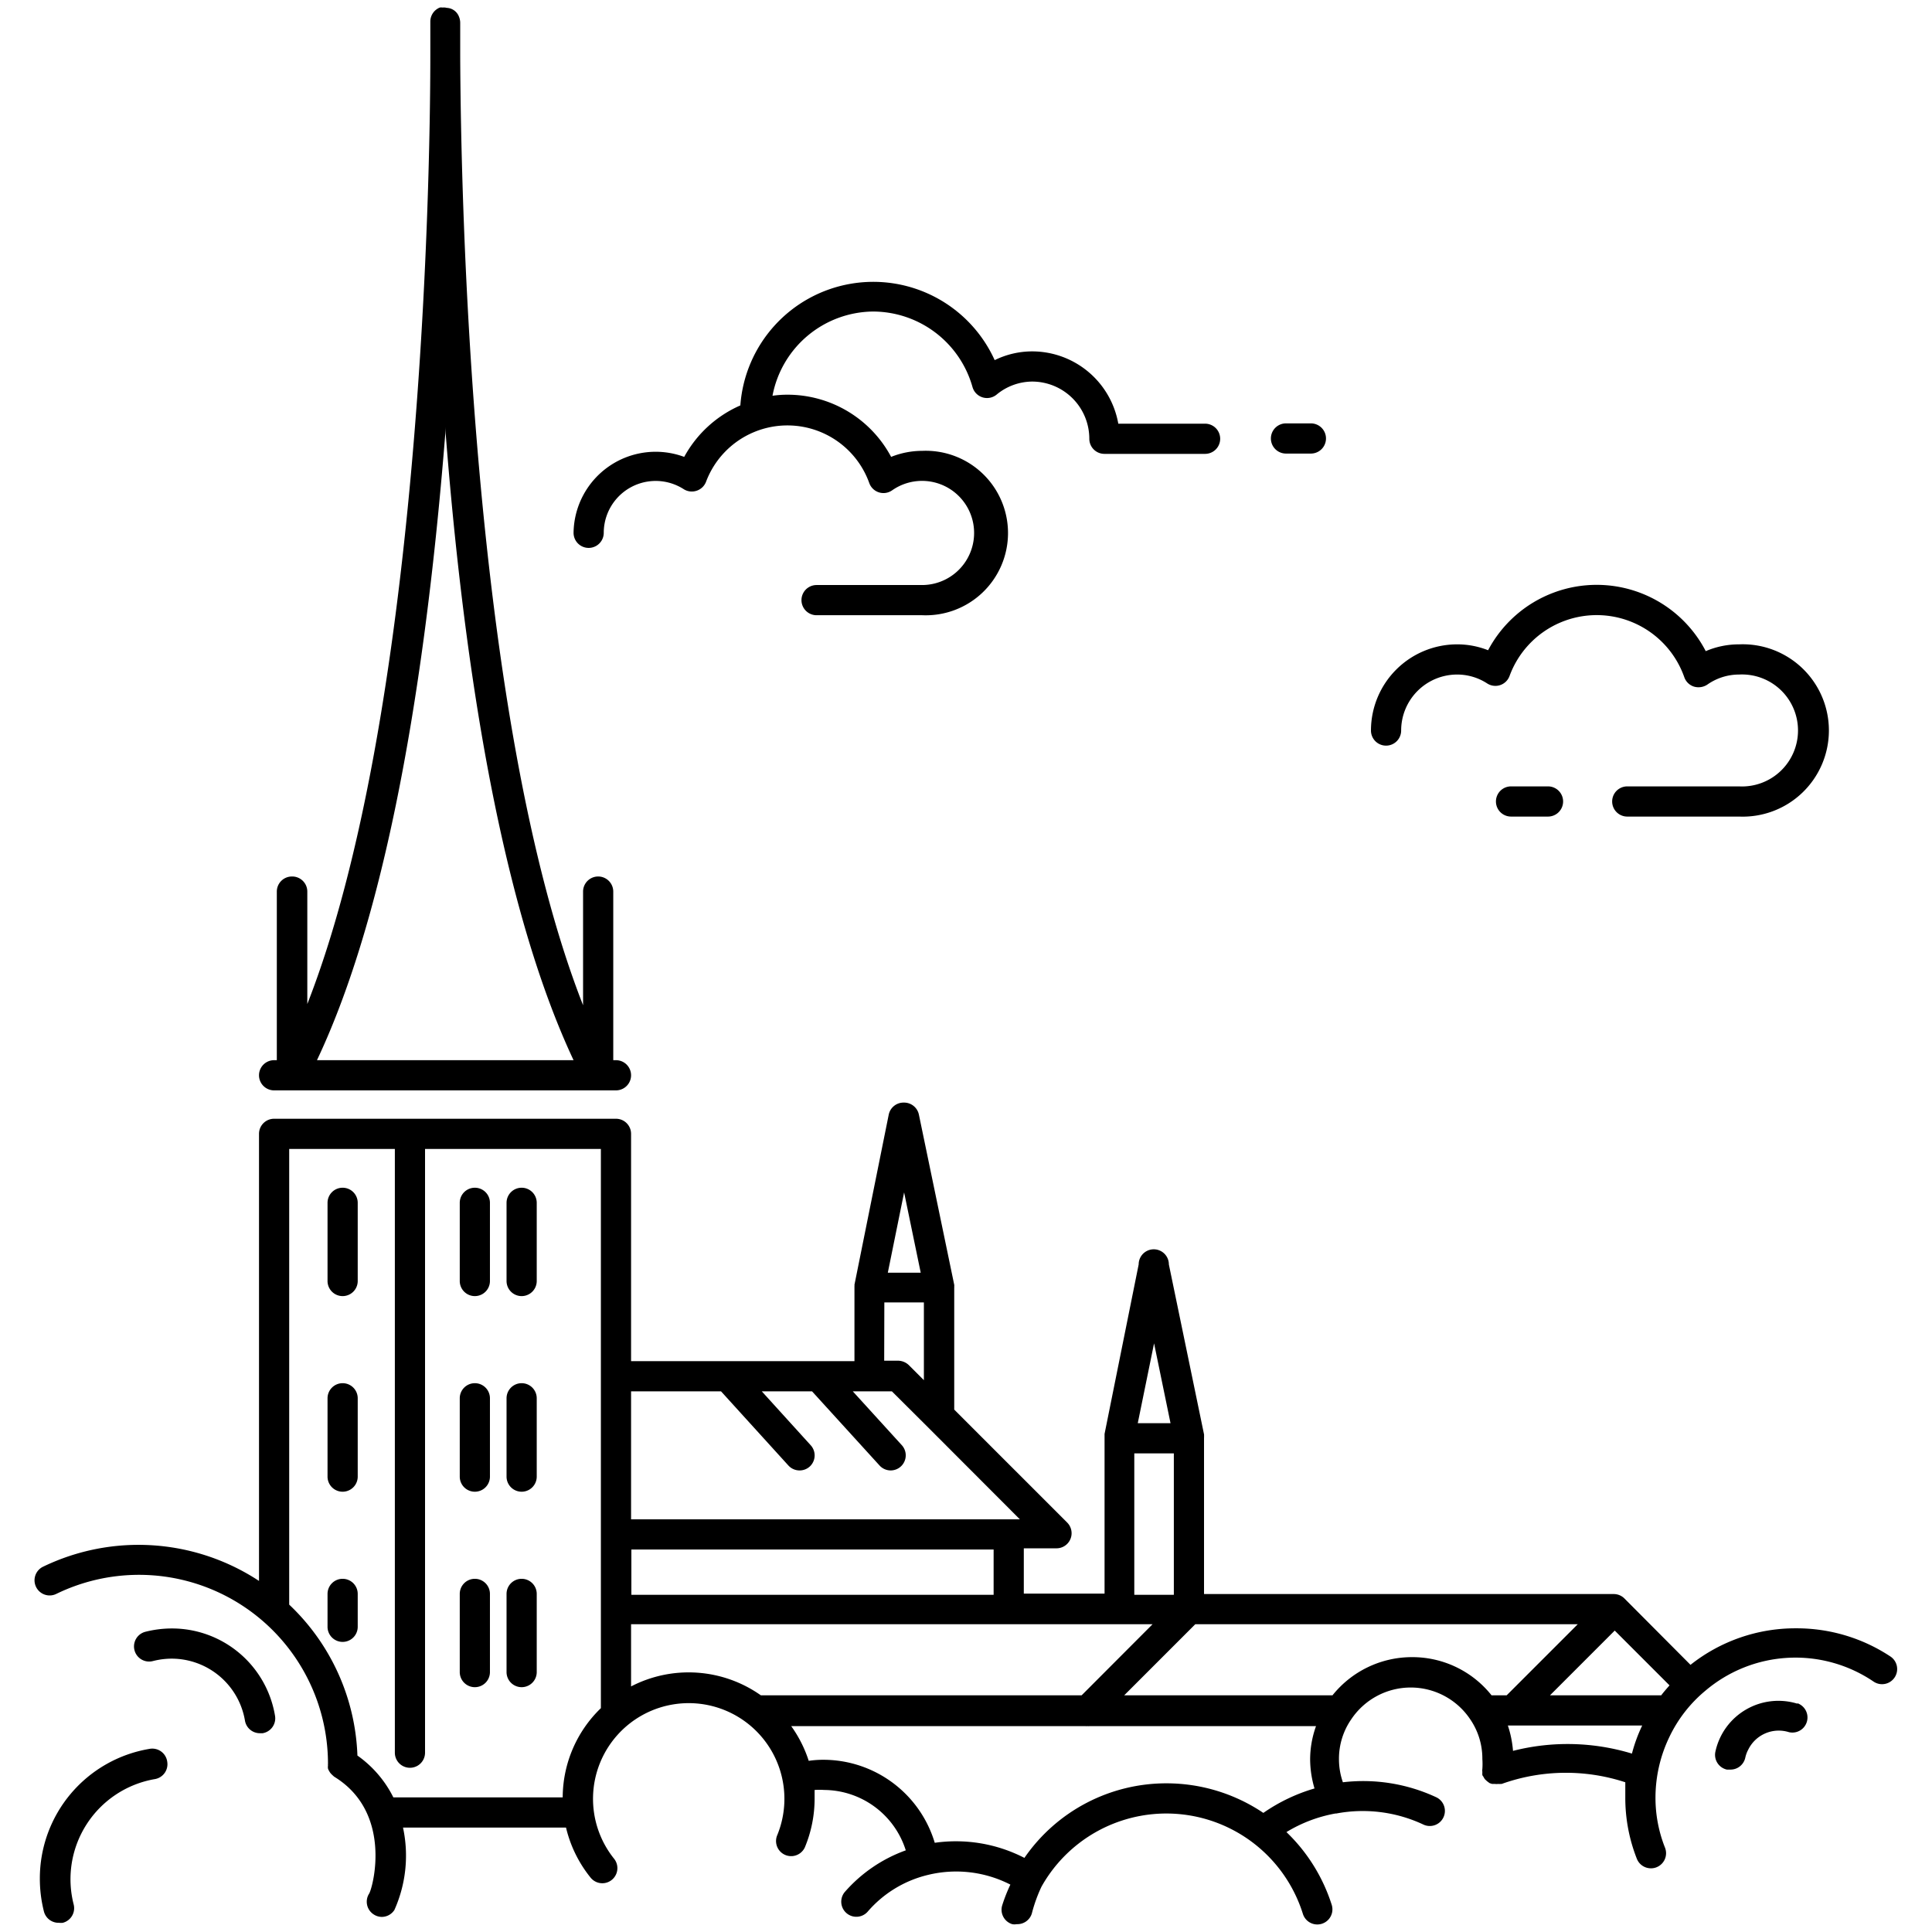
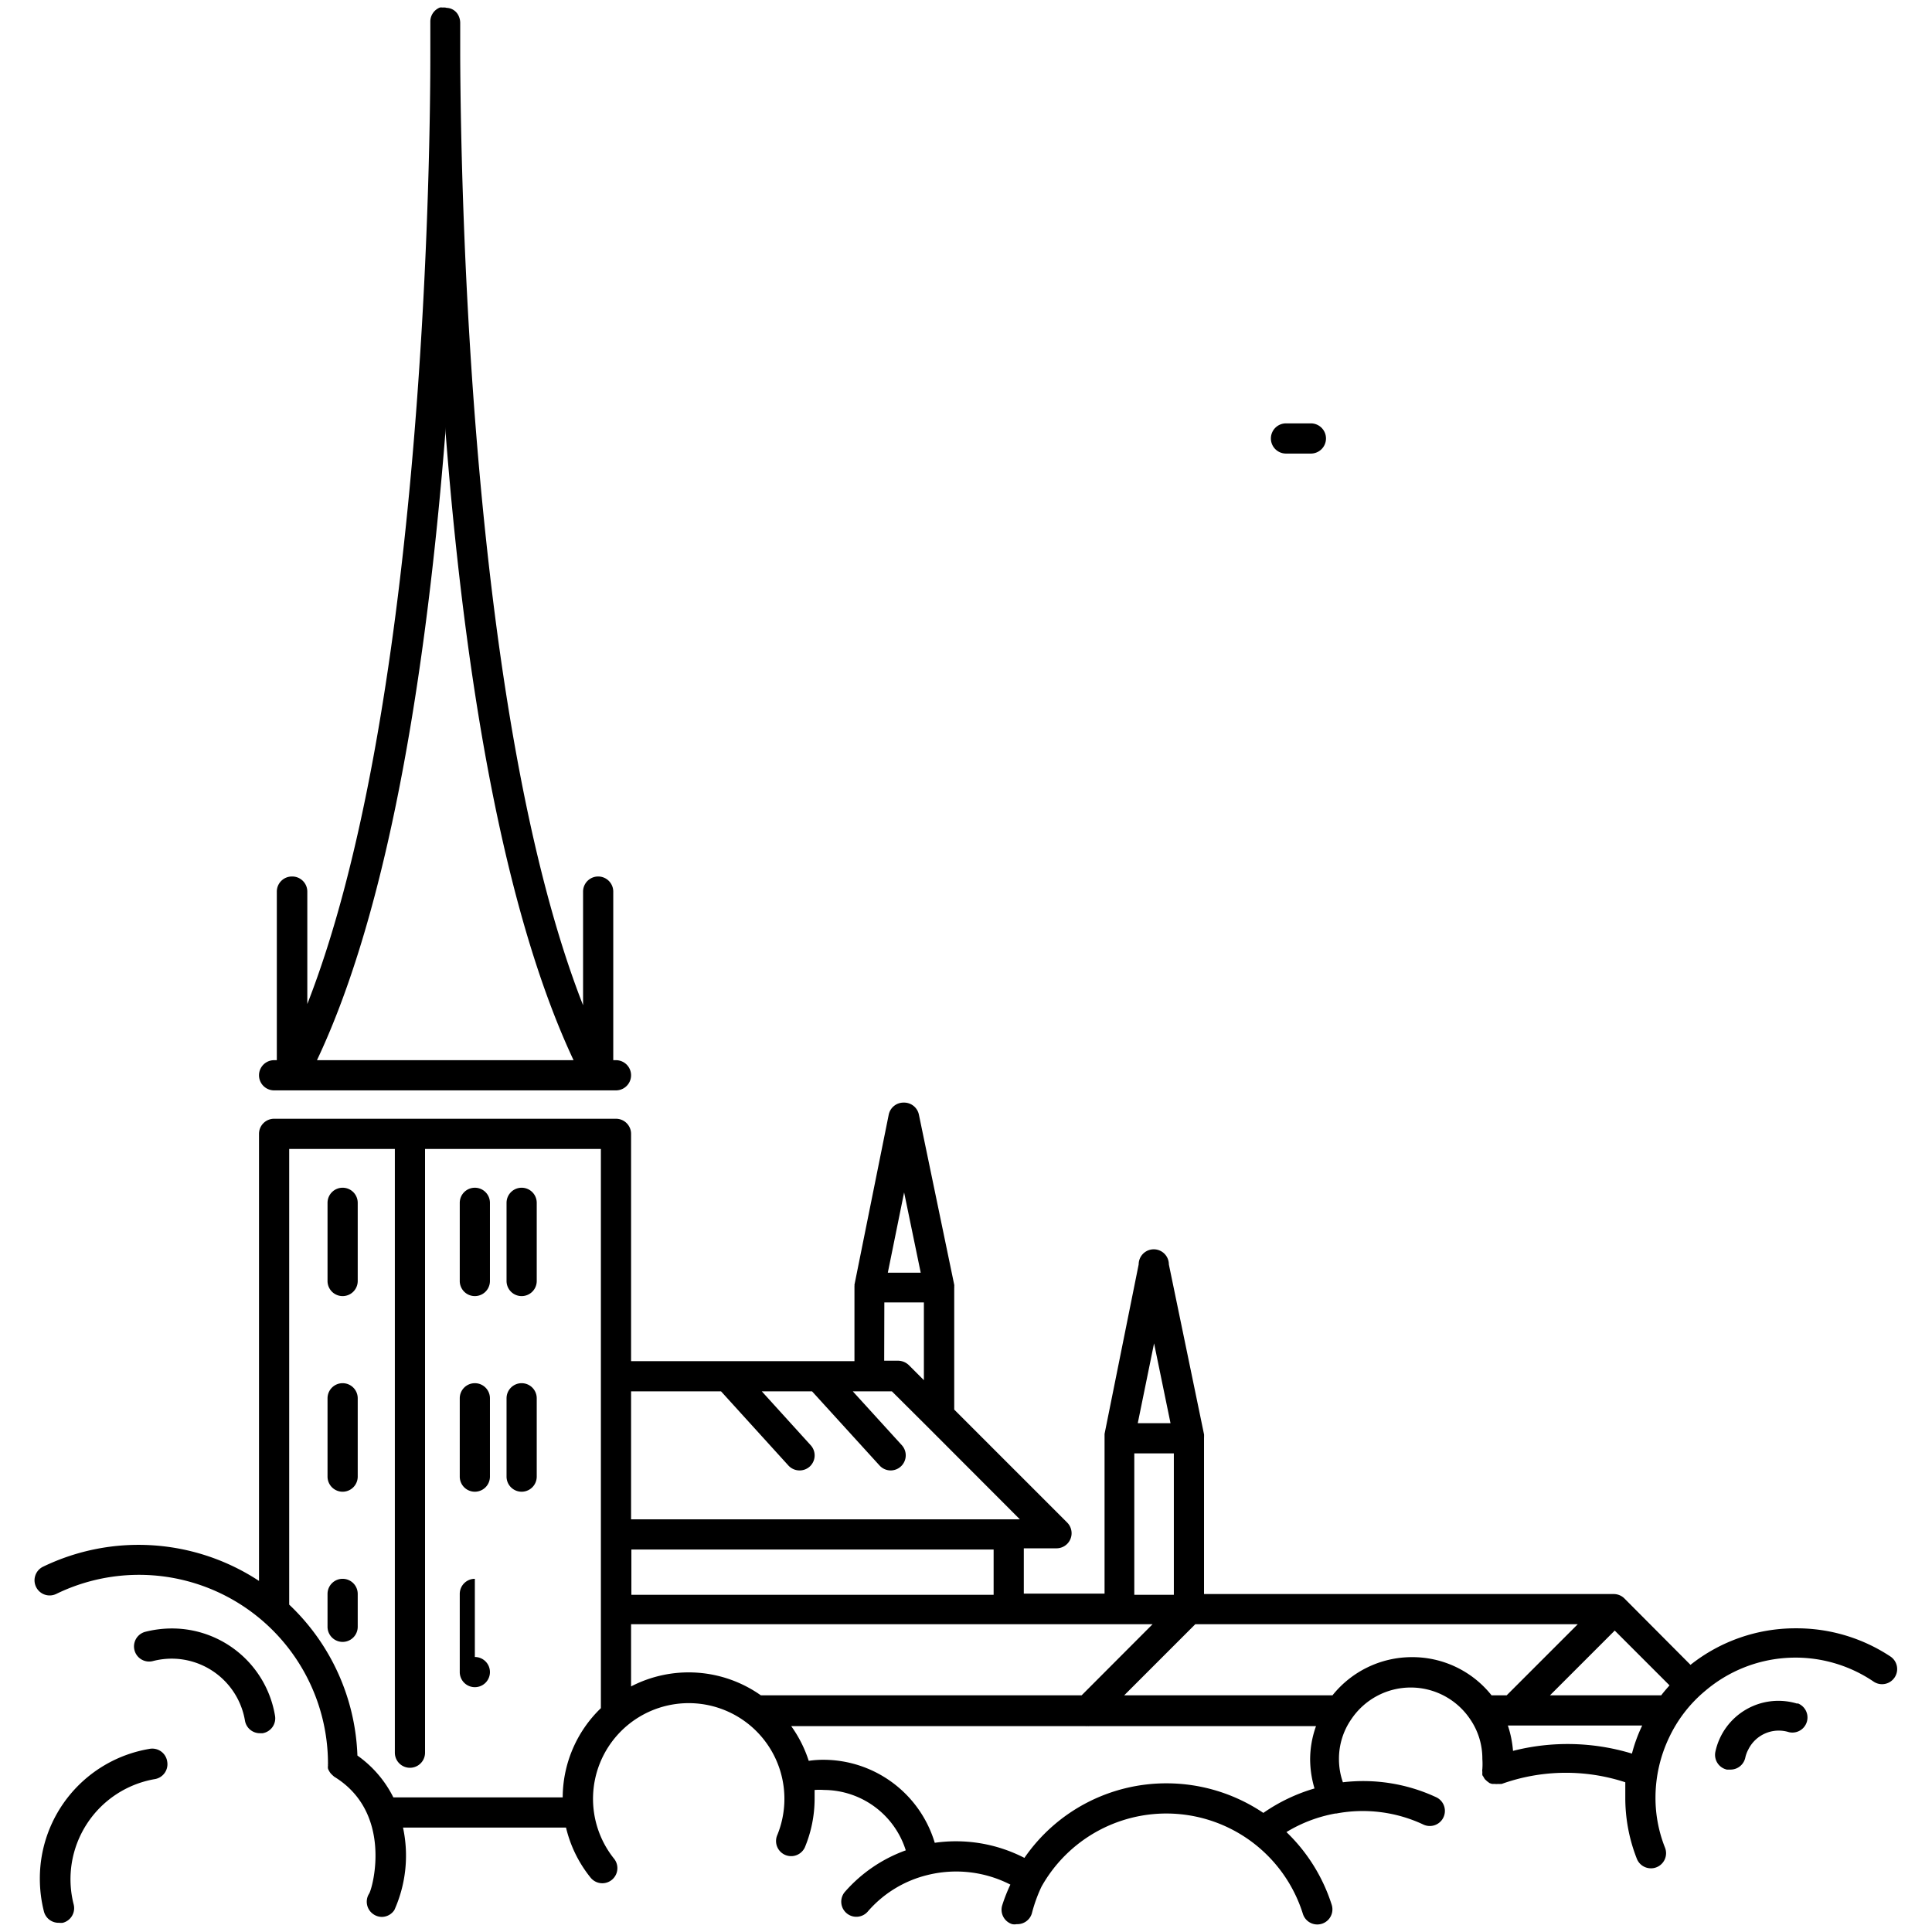
<svg xmlns="http://www.w3.org/2000/svg" id="Layer_1" height="512" viewBox="0 0 128 128" width="512" data-name="Layer 1">
  <path d="m19.34 58.07a1 1 0 0 0 -1 1v11.17h-.18a1 1 0 1 0 0 2h22.65a1 1 0 0 0 0-2h-.18v-11.17a1 1 0 0 0 -2 0v7.53c-7.45-19-8.1-53.76-8.14-62.86v-2.23a1.06 1.06 0 0 0 -.08-.4.91.91 0 0 0 -.82-.59l-.09-.02a1.16 1.16 0 0 0 -.18 0 .58.58 0 0 0 -.18 0 1 1 0 0 0 -.63.93s0 .19 0 .47 0 1 0 1.76c0 9.1-.7 43.83-8.15 62.86v-7.45a1 1 0 0 0 -1.02-1zm10.19-29.31c1.47 18.79 4.36 32.73 8.47 41.48h-17c4.14-8.75 7-22.69 8.5-41.48 0-.18 0-.36 0-.53 0 .17.01.35.03.53z" />
  <path d="m31.46 78.69a1 1 0 0 0 -1 1v5.18a1 1 0 0 0 2 0v-5.18a1 1 0 0 0 -1-1z" />
  <path d="m34.56 78.69a1 1 0 0 0 -1 1v5.18a1 1 0 0 0 2 0v-5.18a1 1 0 0 0 -1-1z" />
  <path d="m22.7 78.69a1 1 0 0 0 -1 1v5.18a1 1 0 0 0 2 0v-5.18a1 1 0 0 0 -1-1z" />
  <path d="m22.7 91.64a1 1 0 0 0 -1 1v5.19a1 1 0 0 0 2 0v-5.19a1 1 0 0 0 -1-1z" />
  <path d="m22.7 104.6a1 1 0 0 0 -1 1v2.18a1 1 0 0 0 2 0v-2.18a1 1 0 0 0 -1-1z" />
  <path d="m31.46 91.64a1 1 0 0 0 -1 1v5.19a1 1 0 0 0 2 0v-5.19a1 1 0 0 0 -1-1z" />
  <path d="m34.56 91.64a1 1 0 0 0 -1 1v5.19a1 1 0 0 0 2 0v-5.19a1 1 0 0 0 -1-1z" />
-   <path d="m31.46 104.6a1 1 0 0 0 -1 1v5.18a1 1 0 0 0 2 0v-5.18a1 1 0 0 0 -1-1z" />
-   <path d="m34.56 104.6a1 1 0 0 0 -1 1v5.18a1 1 0 0 0 2 0v-5.18a1 1 0 0 0 -1-1z" />
+   <path d="m31.46 104.6a1 1 0 0 0 -1 1v5.18a1 1 0 0 0 2 0a1 1 0 0 0 -1-1z" />
  <path d="m119 107.88a11.17 11.17 0 0 0 -7 2.42l-4.38-4.4a1 1 0 0 0 -.71-.29h-27.14v-10.37a.3.3 0 0 0 0-.1.41.41 0 0 0 0-.11l-2.33-11.26a1 1 0 0 0 -2 0l-2.26 11.23s0 .07 0 .11 0 .06 0 .1v10.37h-5.35v-3h2.17a1 1 0 0 0 .7-1.71l-7.48-7.48v-8.07a.44.44 0 0 0 0-.1.34.34 0 0 0 0-.1l-2.34-11.27a1 1 0 0 0 -1-.8 1 1 0 0 0 -1 .8l-2.27 11.27a.34.34 0 0 1 0 .1s0 .07 0 .1v4.86h-14.8v-15.06a1 1 0 0 0 -1-1h-22.65a1 1 0 0 0 -1 1v29.62a14.53 14.53 0 0 0 -14.31-.94 1 1 0 0 0 -.46 1.34 1 1 0 0 0 1.34.46 12.52 12.52 0 0 1 18 11.26.45.45 0 0 0 0 .11.71.71 0 0 0 0 .2.65.65 0 0 0 .08.17.78.78 0 0 0 .1.15c.05.06.1.1.15.15l.08.07c3.88 2.37 2.58 7.29 2.32 7.74a1 1 0 0 0 .29 1.38 1 1 0 0 0 .54.17 1 1 0 0 0 .84-.46 8.81 8.81 0 0 0 .57-5.46h10.8a8.33 8.33 0 0 0 1.63 3.32 1 1 0 0 0 .78.37 1 1 0 0 0 .77-1.63 6.34 6.34 0 1 1 10.8-1.52 1 1 0 0 0 1.84.78 8.38 8.38 0 0 0 .65-3.25c0-.19 0-.37 0-.56a4.26 4.26 0 0 1 .63 0 5.71 5.71 0 0 1 5.41 4 9.74 9.74 0 0 0 -4.05 2.77 1 1 0 0 0 1.51 1.31 7.61 7.61 0 0 1 4-2.45 7.87 7.87 0 0 1 5.47.64 10.83 10.83 0 0 0 -.54 1.37 1 1 0 0 0 .66 1.25.79.79 0 0 0 .3 0 1 1 0 0 0 1-.7 9.86 9.86 0 0 1 .64-1.78 9.48 9.48 0 0 1 17.32 1.8 1 1 0 0 0 1.91-.6 11.51 11.51 0 0 0 -3-4.82 9.45 9.45 0 0 1 3.24-1.23h.06a9.45 9.45 0 0 1 5.79.74 1 1 0 0 0 .85-1.81 11.46 11.46 0 0 0 -6.2-1 4.64 4.64 0 0 1 -.26-1.53 4.59 4.59 0 0 1 .82-2.65 4.74 4.74 0 0 1 7.87 0 4.6 4.6 0 0 1 .81 2.64 4.77 4.77 0 0 1 0 .66.67.67 0 0 0 0 .2 1.38 1.38 0 0 0 0 .2s0 0 0 0a.34.34 0 0 0 .07.11.87.87 0 0 0 .11.18l.13.12.16.12a1.27 1.27 0 0 0 .18.06h.13.06a.61.61 0 0 0 .19 0 1.08 1.08 0 0 0 .19 0h.06a12.63 12.63 0 0 1 8.19-.11v1a11 11 0 0 0 .77 4.08 1 1 0 0 0 .93.62.94.94 0 0 0 .37-.07 1 1 0 0 0 .56-1.3 8.92 8.92 0 0 1 -.63-3.33 9.27 9.27 0 0 1 .92-4 9 9 0 0 1 2.38-3.06 9.22 9.22 0 0 1 11.15-.61 1 1 0 0 0 1.39-.27 1 1 0 0 0 -.27-1.39 11.25 11.25 0 0 0 -6.25-1.87zm-16.31 4.44 4.29-4.29 3.63 3.63c-.19.22-.38.43-.55.66zm-26.23-23.32 1.09 5.29h-2.17zm-1.31 7.29h2.62v9.37h-2.62zm-9.32 9.37h-24v-3h24zm-5.93-26.66 1.1 5.32h-2.18zm-1.31 7.29h2.62v5.15l-1-1a1.05 1.05 0 0 0 -.71-.29h-.92zm-10.82 5.89 4.46 4.91a1 1 0 0 0 .74.33 1 1 0 0 0 .68-.26 1 1 0 0 0 .06-1.41l-3.24-3.57h3.33l4.47 4.91a1 1 0 0 0 .74.33 1 1 0 0 0 .67-.26 1 1 0 0 0 .07-1.41l-3.25-3.57h2.59l2.42 2.41 6.06 6.07h-25.76v-8.48zm-10.49 26.9h-11.22a7.46 7.46 0 0 0 -2.38-2.77 14.46 14.46 0 0 0 -4.52-10v-30.19h7v40a1 1 0 0 0 2 0v-40h11.65v37.05a8.25 8.25 0 0 0 -2.53 5.91zm4.53-7.35v-4.12h34.55l-4.7 4.71h-21.25a8.29 8.29 0 0 0 -8.6-.59zm35.5 6.42a11.41 11.41 0 0 0 -9.44 4.94 9.9 9.9 0 0 0 -5.94-1 7.71 7.71 0 0 0 -7.35-5.5 6.63 6.63 0 0 0 -1 .07 8.29 8.29 0 0 0 -1.16-2.3h19.48a.7.7 0 0 0 .14 0 .8.8 0 0 0 .15 0h15a6.55 6.55 0 0 0 -.39 2.21 6.87 6.87 0 0 0 .29 1.92 11.63 11.63 0 0 0 -3.39 1.62 11.49 11.49 0 0 0 -6.39-1.96zm16.23-8.36a6.74 6.74 0 0 0 -5.26 2.53h-13.8l4.71-4.71h25.34l-4.71 4.71h-1a6.7 6.7 0 0 0 -5.28-2.53zm6.7 6.2a7.07 7.07 0 0 0 -.34-1.67h8.9a10.36 10.36 0 0 0 -.68 1.86 14.65 14.65 0 0 0 -7.88-.18z" />
  <path d="m9.89 115.87a8.7 8.7 0 0 0 -7.25 8.59 8.86 8.86 0 0 0 .27 2.18 1 1 0 0 0 1 .75 1.07 1.07 0 0 0 .25 0 1 1 0 0 0 .72-1.22 6.73 6.73 0 0 1 5.38-8.3 1 1 0 0 0 .82-1.15 1 1 0 0 0 -1.19-.85z" />
  <path d="m11.36 107.89a7.2 7.2 0 0 0 -1.73.22 1 1 0 0 0 .5 1.94 5.06 5.06 0 0 1 1.23-.16 4.93 4.93 0 0 1 4.87 4.11 1 1 0 0 0 1 .83h.17a1 1 0 0 0 .82-1.16 6.92 6.92 0 0 0 -6.86-5.78z" />
  <path d="m119.07 112.87a4.27 4.27 0 0 0 -5.42 3.18 1 1 0 0 0 .76 1.19h.22a1 1 0 0 0 1-.79 2.06 2.06 0 0 1 .2-.54 2.25 2.25 0 0 1 2.69-1.15 1 1 0 0 0 .58-1.91z" />
-   <path d="m115.22 52.1h-7.41a1 1 0 0 0 0 2h7.41a5.71 5.71 0 1 0 0-11.41 5.6 5.6 0 0 0 -2.21.45 8.14 8.14 0 0 0 -14.42-.06 5.55 5.55 0 0 0 -2.06-.39 5.71 5.71 0 0 0 -5.7 5.71 1 1 0 0 0 2 0 3.71 3.71 0 0 1 3.7-3.71 3.65 3.65 0 0 1 2 .59 1 1 0 0 0 .86.11 1 1 0 0 0 .62-.6 6.15 6.15 0 0 1 11.58.08 1 1 0 0 0 .64.62 1.06 1.06 0 0 0 .88-.13 3.65 3.65 0 0 1 2.11-.67 3.71 3.71 0 1 1 0 7.41z" />
-   <path d="m100.11 52.1a1 1 0 0 0 0 2h2.45a1 1 0 0 0 0-2z" />
-   <path d="m57.85 20.64a6.86 6.86 0 0 1 6.58 5 1 1 0 0 0 1.59.51 3.73 3.73 0 0 1 2.37-.87 3.79 3.79 0 0 1 3.78 3.79 1 1 0 0 0 1 1h6.67a1 1 0 0 0 0-2h-5.75a5.8 5.8 0 0 0 -5.7-4.79 5.65 5.65 0 0 0 -2.49.58 8.83 8.83 0 0 0 -16.85 3 7.79 7.79 0 0 0 -3.72 3.41 5.44 5.44 0 0 0 -7.33 5.03 1 1 0 0 0 2 0 3.44 3.44 0 0 1 5.3-2.89 1 1 0 0 0 .86.1 1 1 0 0 0 .62-.6 5.76 5.76 0 0 1 10.81.09 1 1 0 0 0 .64.62 1 1 0 0 0 .87-.13 3.45 3.45 0 1 1 2 6.27h-7a1 1 0 1 0 0 2h7a5.45 5.45 0 1 0 0-10.89 5.55 5.55 0 0 0 -2.06.4 7.78 7.78 0 0 0 -6.86-4.12 7 7 0 0 0 -1 .07 6.85 6.85 0 0 1 6.67-5.58z" />
  <path d="m85.2 28.05a1 1 0 0 0 0 2h1.65a1 1 0 0 0 0-2z" />
</svg>